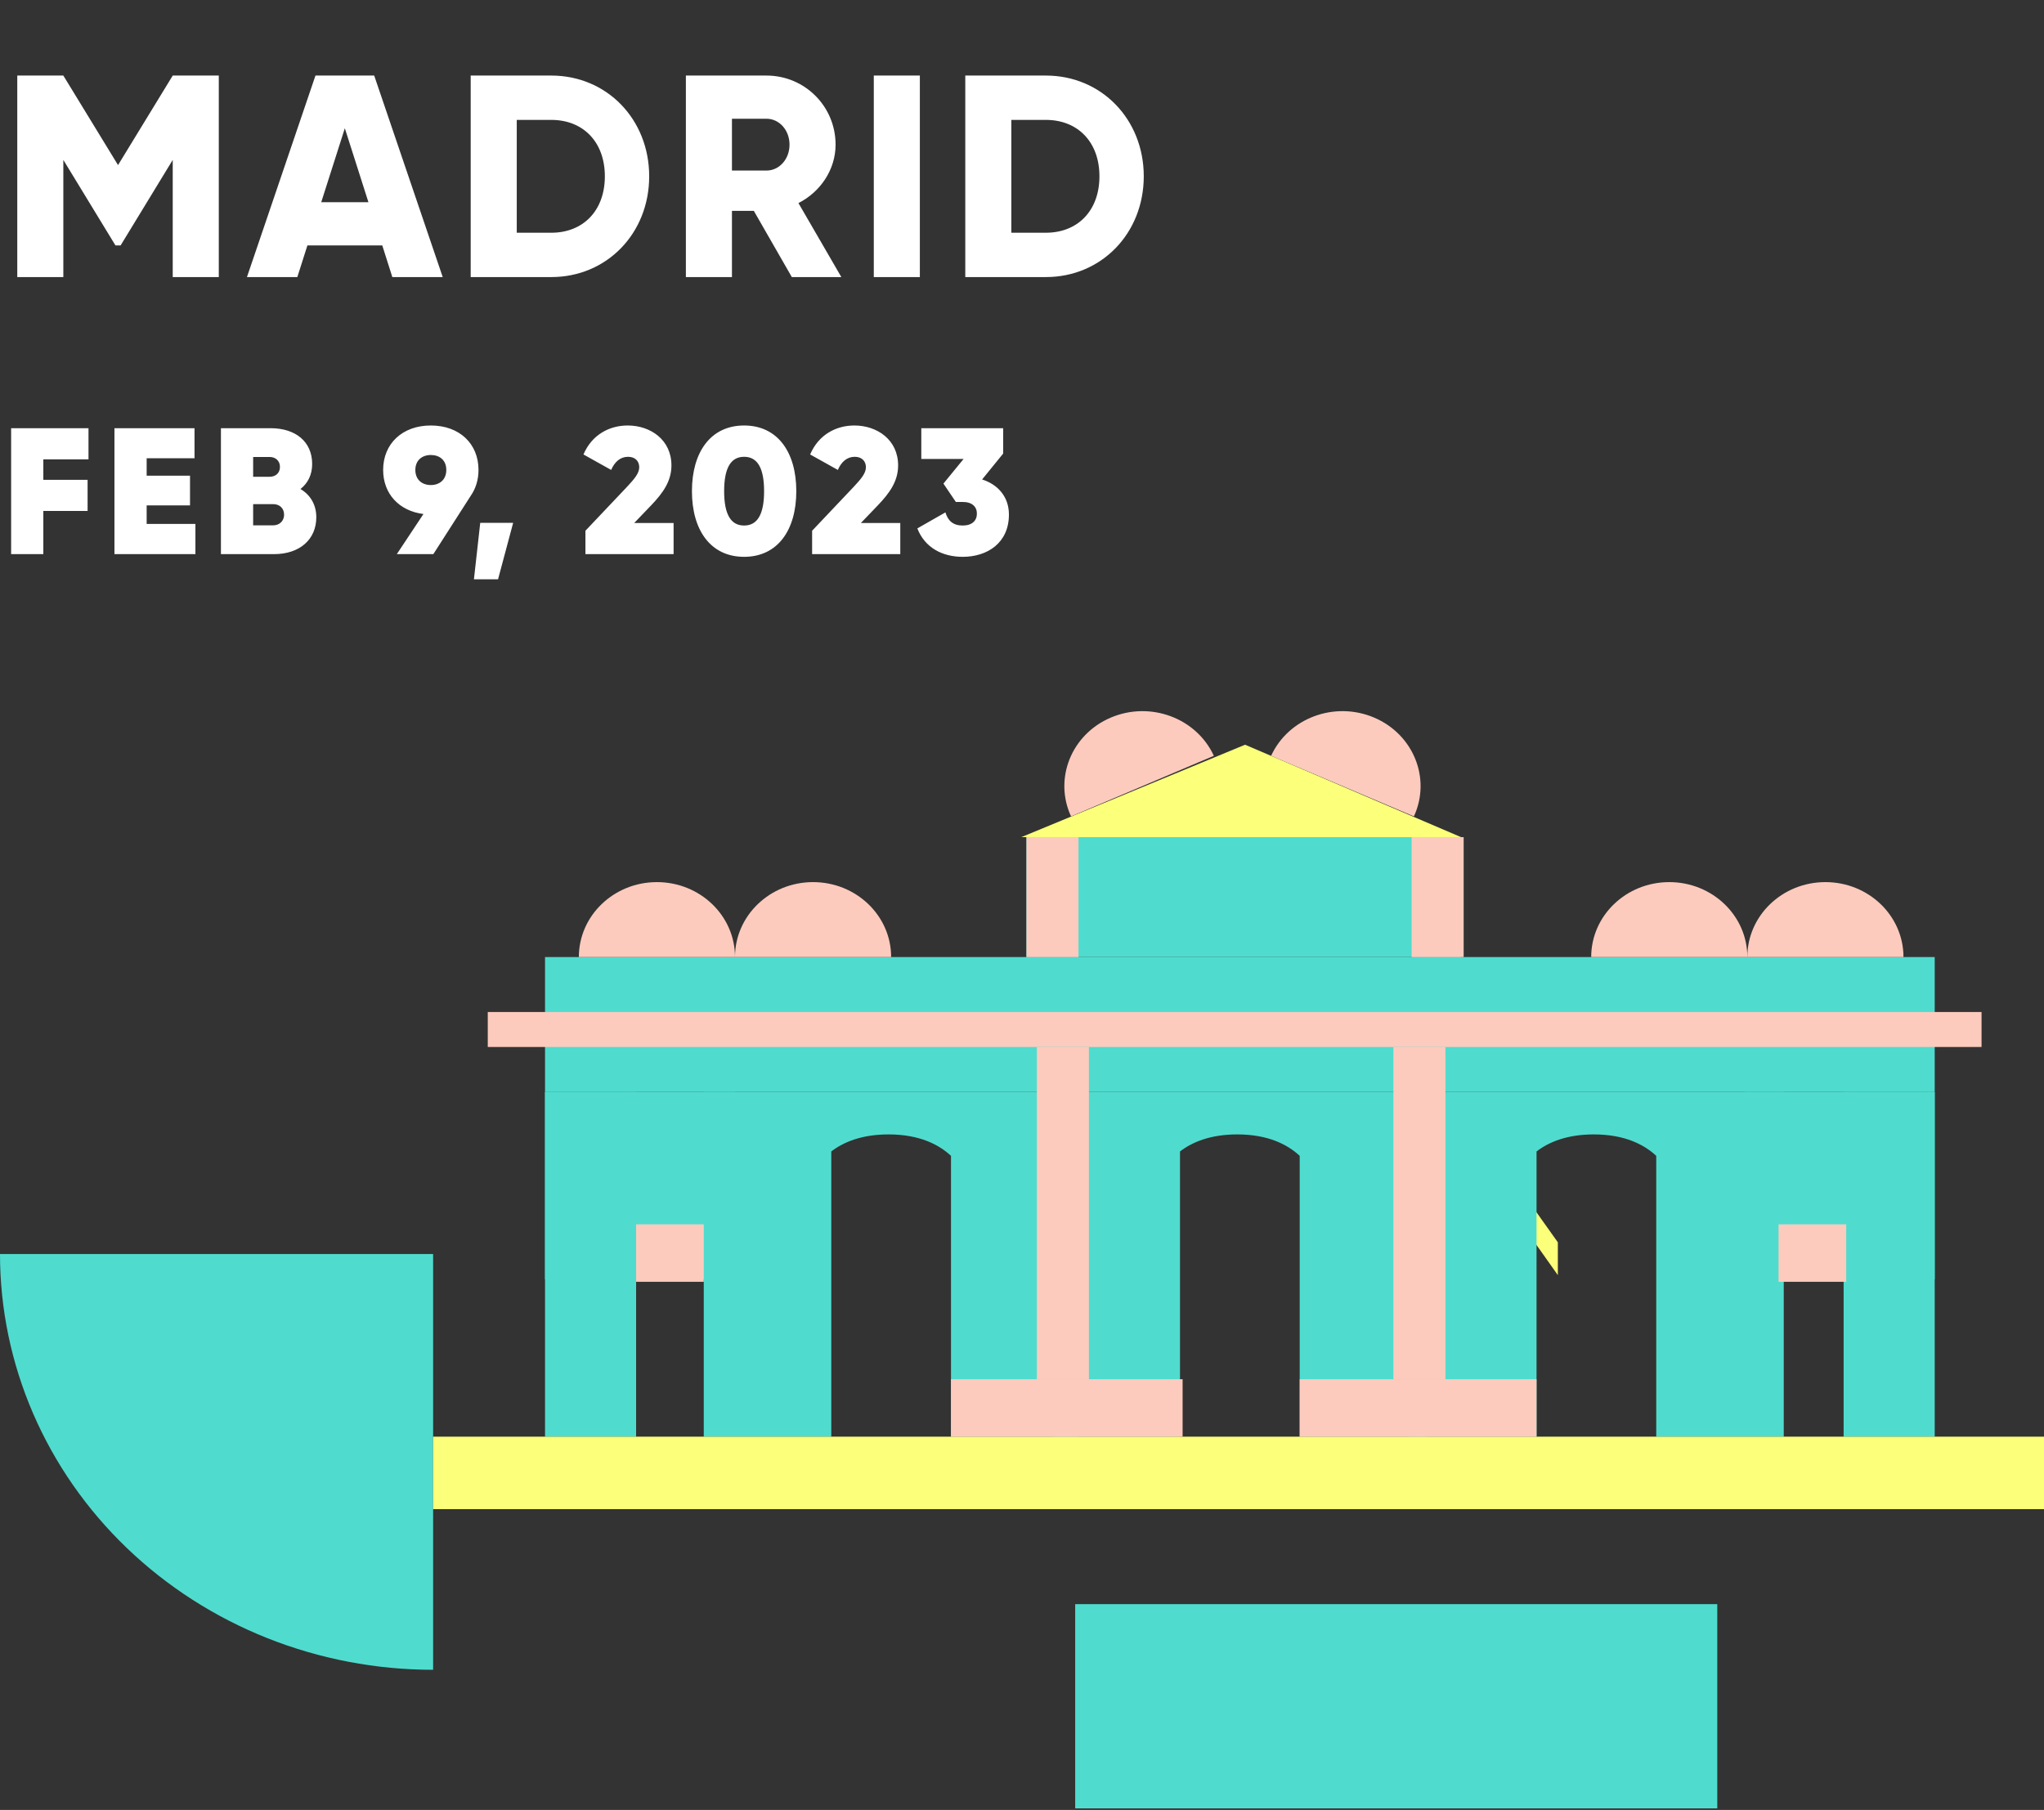
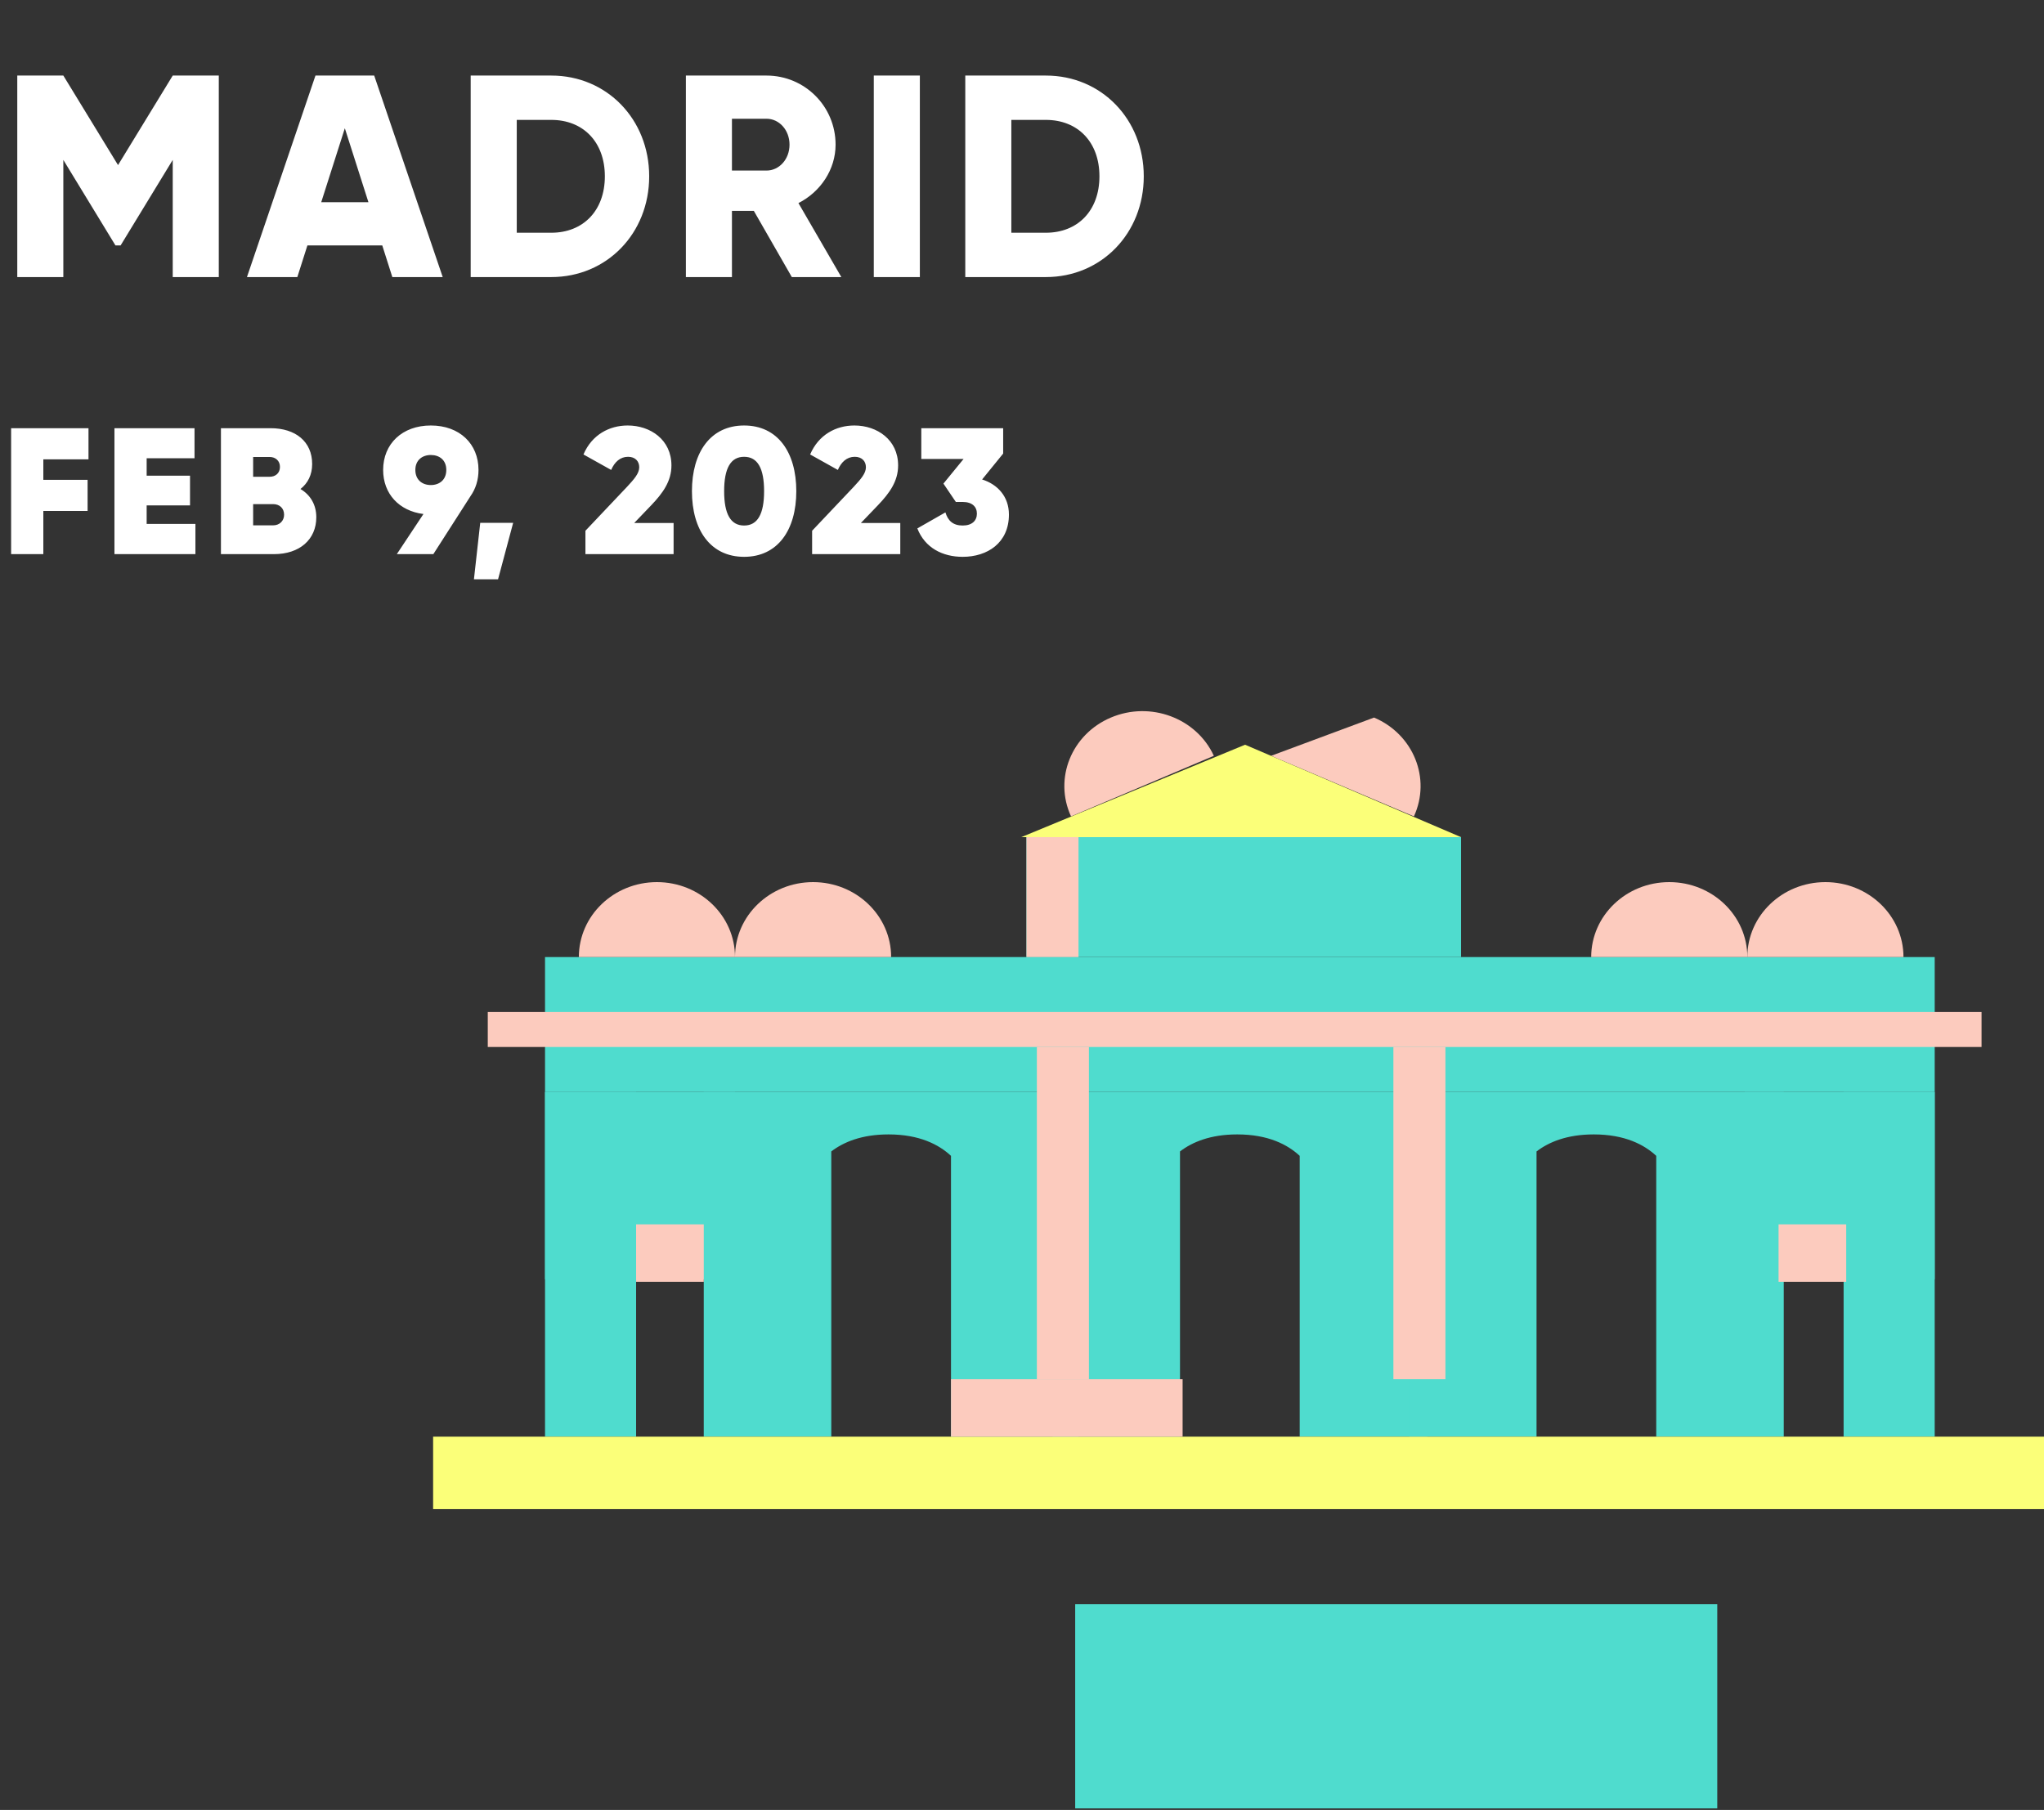
<svg xmlns="http://www.w3.org/2000/svg" width="568" height="503" viewBox="0 0 568 503" fill="none">
  <rect x="0" y="0" width="568" height="503" fill="#333333" stroke="none" />
-   <path d="M120.357 464.054C104.552 464.056 88.902 461.068 74.299 455.263C59.697 449.457 46.429 440.947 35.252 430.217C24.076 419.488 15.21 406.751 9.162 392.732C3.113 378.713 -8.36431e-08 363.688 0 348.514H120.357V464.054Z" fill="#4FDCCE" />
  <rect x="298.781" y="445.811" width="178.424" height="56.757" fill="#4FDCCE" />
  <path d="M60.8 21H48L32.8 45.88L17.6 21H4.8V77H17.6V44.44L32.08 68.2H33.52L48 44.44V77H60.8V21ZM109.025 77H123.025L103.985 21H87.665L68.625 77H82.625L85.425 68.2H106.225L109.025 77ZM89.265 56.2L95.825 35.64L102.385 56.2H89.265ZM153.2 21H130.8V77H153.2C168.64 77 180.4 64.84 180.4 49C180.4 33.16 168.64 21 153.2 21ZM153.2 64.68H143.6V33.32H153.2C162 33.32 168.08 39.4 168.08 49C168.08 58.6 162 64.68 153.2 64.68ZM220.037 77H233.797L221.877 56.44C228.037 53.32 232.197 47.08 232.197 40.2C232.197 29.56 223.637 21 212.997 21H190.597V77H203.397V58.6H209.477L220.037 77ZM203.397 33H212.997C216.517 33 219.397 36.12 219.397 40.2C219.397 44.28 216.517 47.4 212.997 47.4H203.397V33ZM242.816 21V77H255.616V21H242.816ZM290.638 21H268.238V77H290.638C306.078 77 317.838 64.84 317.838 49C317.838 33.16 306.078 21 290.638 21ZM290.638 64.68H281.038V33.32H290.638C299.438 33.32 305.518 39.4 305.518 49C305.518 58.6 299.438 64.68 290.638 64.68Z" fill="white" />
  <path d="M24.591 127.65V119H3.091V154H12.041V142H24.341V133.35H12.041V127.65H24.591ZM40.754 145.6V140.45H52.804V132.2H40.754V127.35H54.054V119H31.804V154H54.304V145.6H40.754ZM83.496 135.9C85.546 134.3 86.746 131.95 86.746 128.95C86.746 122.75 82.145 119 75.195 119H61.395V154H76.145C83.246 154 87.895 149.95 87.895 143.75C87.895 140.2 86.195 137.5 83.496 135.9ZM74.945 127C76.546 127 77.796 128.05 77.796 129.75C77.796 131.55 76.496 132.5 74.945 132.5H70.346V127H74.945ZM75.895 146H70.346V140.1H75.895C77.695 140.1 78.945 141.25 78.945 143.05C78.945 144.75 77.695 146 75.895 146ZM132.97 130.6C132.97 123.35 127.72 118.25 119.72 118.25C111.77 118.25 106.47 123.35 106.47 130.6C106.47 137.2 110.87 142 117.67 142.85L110.27 154H120.42L130.77 137.85C132.17 135.85 132.97 133.4 132.97 130.6ZM115.42 130.6C115.42 127.9 117.32 126.45 119.72 126.45C122.12 126.45 124.02 127.85 124.02 130.6C124.02 133.35 122.12 134.8 119.72 134.8C117.32 134.8 115.42 133.35 115.42 130.6ZM142.6 145.3H133.45L131.7 161H138.4L142.6 145.3ZM162.684 154H187.184V145.35H176.234L180.984 140.4C184.184 137.05 186.584 133.75 186.584 129.35C186.584 122.2 180.734 118.25 174.434 118.25C169.334 118.25 164.484 120.8 162.134 126.3L169.834 130.6C170.784 128.4 172.334 126.95 174.534 126.95C176.534 126.95 177.634 128.2 177.634 129.85C177.634 131.55 176.234 133.15 174.284 135.25L162.684 147.5V154ZM206.78 154.75C216.08 154.75 221.28 147.35 221.28 136.5C221.28 125.65 216.08 118.25 206.78 118.25C197.48 118.25 192.28 125.65 192.28 136.5C192.28 147.35 197.48 154.75 206.78 154.75ZM206.78 146.05C203.03 146.05 201.23 142.85 201.23 136.5C201.23 130.15 203.03 126.95 206.78 126.95C210.53 126.95 212.33 130.15 212.33 136.5C212.33 142.85 210.53 146.05 206.78 146.05ZM225.676 154H250.176V145.35H239.226L243.976 140.4C247.176 137.05 249.576 133.75 249.576 129.35C249.576 122.2 243.726 118.25 237.426 118.25C232.326 118.25 227.476 120.8 225.126 126.3L232.826 130.6C233.776 128.4 235.326 126.95 237.526 126.95C239.526 126.95 240.626 128.2 240.626 129.85C240.626 131.55 239.226 133.15 237.276 135.25L225.676 147.5V154ZM272.917 133.25L278.767 126.05V119H256.017V127.55H267.767L262.167 134.4L265.617 139.5H267.517C270.117 139.5 271.467 140.8 271.467 142.75C271.467 144.7 270.117 146.05 267.517 146.05C264.817 146.05 263.417 144.7 262.717 142.4L254.917 146.85C257.017 152.25 261.917 154.75 267.517 154.75C274.367 154.75 280.367 150.9 280.367 143C280.367 138 277.217 134.6 272.917 133.25Z" fill="white" />
  <rect x="377.715" y="305.73" width="52.475" height="7.817" fill="#FBFF79" />
  <path d="M376.357 345.249L401.69 309.639H408.024L376.357 354.369V345.249Z" fill="#FBFF79" />
-   <path d="M432.902 345.249L407.569 309.639H401.236L432.902 354.369V345.249Z" fill="#FBFF79" />
  <rect x="151.455" y="265.977" width="386.173" height="37.488" fill="#4FDCCE" />
  <rect x="151.455" y="303.465" width="25.311" height="95.804" fill="#4FDCCE" />
  <rect width="25.311" height="95.804" transform="matrix(-1 0 0 1 537.627 303.465)" fill="#4FDCCE" />
  <rect x="151.455" y="303.465" width="52.791" height="52.067" fill="#4FDCCE" />
  <rect width="52.791" height="52.067" transform="matrix(-1 0 0 1 537.627 303.465)" fill="#4FDCCE" />
  <path d="M195.566 303.465H299.703V399.269H264.268V321.223C260.926 318.11 255.518 315.267 246.912 315.267C239.45 315.267 234.393 317.404 231.002 320V399.269H195.566V303.465Z" fill="#4FDCCE" />
  <path d="M292.471 303.465H396.607V399.269H361.172V321.223C357.83 318.11 352.423 315.267 343.816 315.267C336.355 315.267 331.297 317.404 327.906 320V399.269H292.471V303.465Z" fill="#4FDCCE" />
  <path d="M391.547 303.465H495.683V399.269H460.248V321.223C456.906 318.11 451.499 315.267 442.892 315.267C435.431 315.267 430.374 317.404 426.982 320V399.269H391.547V303.465Z" fill="#4FDCCE" />
  <path d="M204.246 265.977H160.855C160.855 254.475 170.569 245.15 182.551 245.15C194.532 245.15 204.246 254.475 204.246 265.977Z" fill="#FCCBBE" />
  <path d="M337.312 210.05L297.625 226.887C292.782 216.366 297.74 204.068 308.699 199.419C319.658 194.769 332.469 199.529 337.312 210.05Z" fill="#FCCBBE" />
-   <path d="M353.219 210.05L392.906 226.887C397.749 216.366 392.791 204.068 381.832 199.419C370.873 194.769 358.062 199.529 353.219 210.05Z" fill="#FCCBBE" />
+   <path d="M353.219 210.05L392.906 226.887C397.749 216.366 392.791 204.068 381.832 199.419Z" fill="#FCCBBE" />
  <path d="M247.636 265.977H204.246C204.246 254.475 213.959 245.15 225.941 245.15C237.923 245.15 247.636 254.475 247.636 265.977Z" fill="#FCCBBE" />
  <path d="M485.56 265.977H442.17C442.17 254.475 451.883 245.15 463.865 245.15C475.847 245.15 485.56 254.475 485.56 265.977Z" fill="#FCCBBE" />
  <path d="M528.949 265.977H485.559C485.559 254.475 495.272 245.15 507.254 245.15C519.236 245.15 528.949 254.475 528.949 265.977Z" fill="#FCCBBE" />
  <rect x="285.24" y="232.654" width="120.77" height="33.323" fill="#4FDCCE" />
  <path d="M345.988 206.968L283.795 232.654H406.011L345.988 206.968Z" fill="#FBFF79" />
  <rect x="120.357" y="399.269" width="447.643" height="20.133" fill="#FBFF79" />
  <rect x="135.545" y="281.25" width="415.1" height="9.719" fill="#FCCBBE" />
  <rect x="176.766" y="340.26" width="18.802" height="15.967" fill="#FCCBBE" />
  <rect x="264.268" y="383.302" width="64.362" height="15.967" fill="#FCCBBE" />
-   <rect x="361.172" y="383.302" width="65.808" height="15.967" fill="#FCCBBE" />
  <rect x="494.236" y="340.26" width="18.802" height="15.967" fill="#FCCBBE" />
  <rect x="285.24" y="232.654" width="14.463" height="33.323" fill="#FCCBBE" />
  <rect x="288.133" y="290.969" width="14.463" height="92.333" fill="#FCCBBE" />
  <rect x="387.205" y="290.969" width="14.463" height="92.333" fill="#FCCBBE" />
-   <rect x="392.27" y="232.654" width="14.463" height="33.323" fill="#FCCBBE" />
</svg>